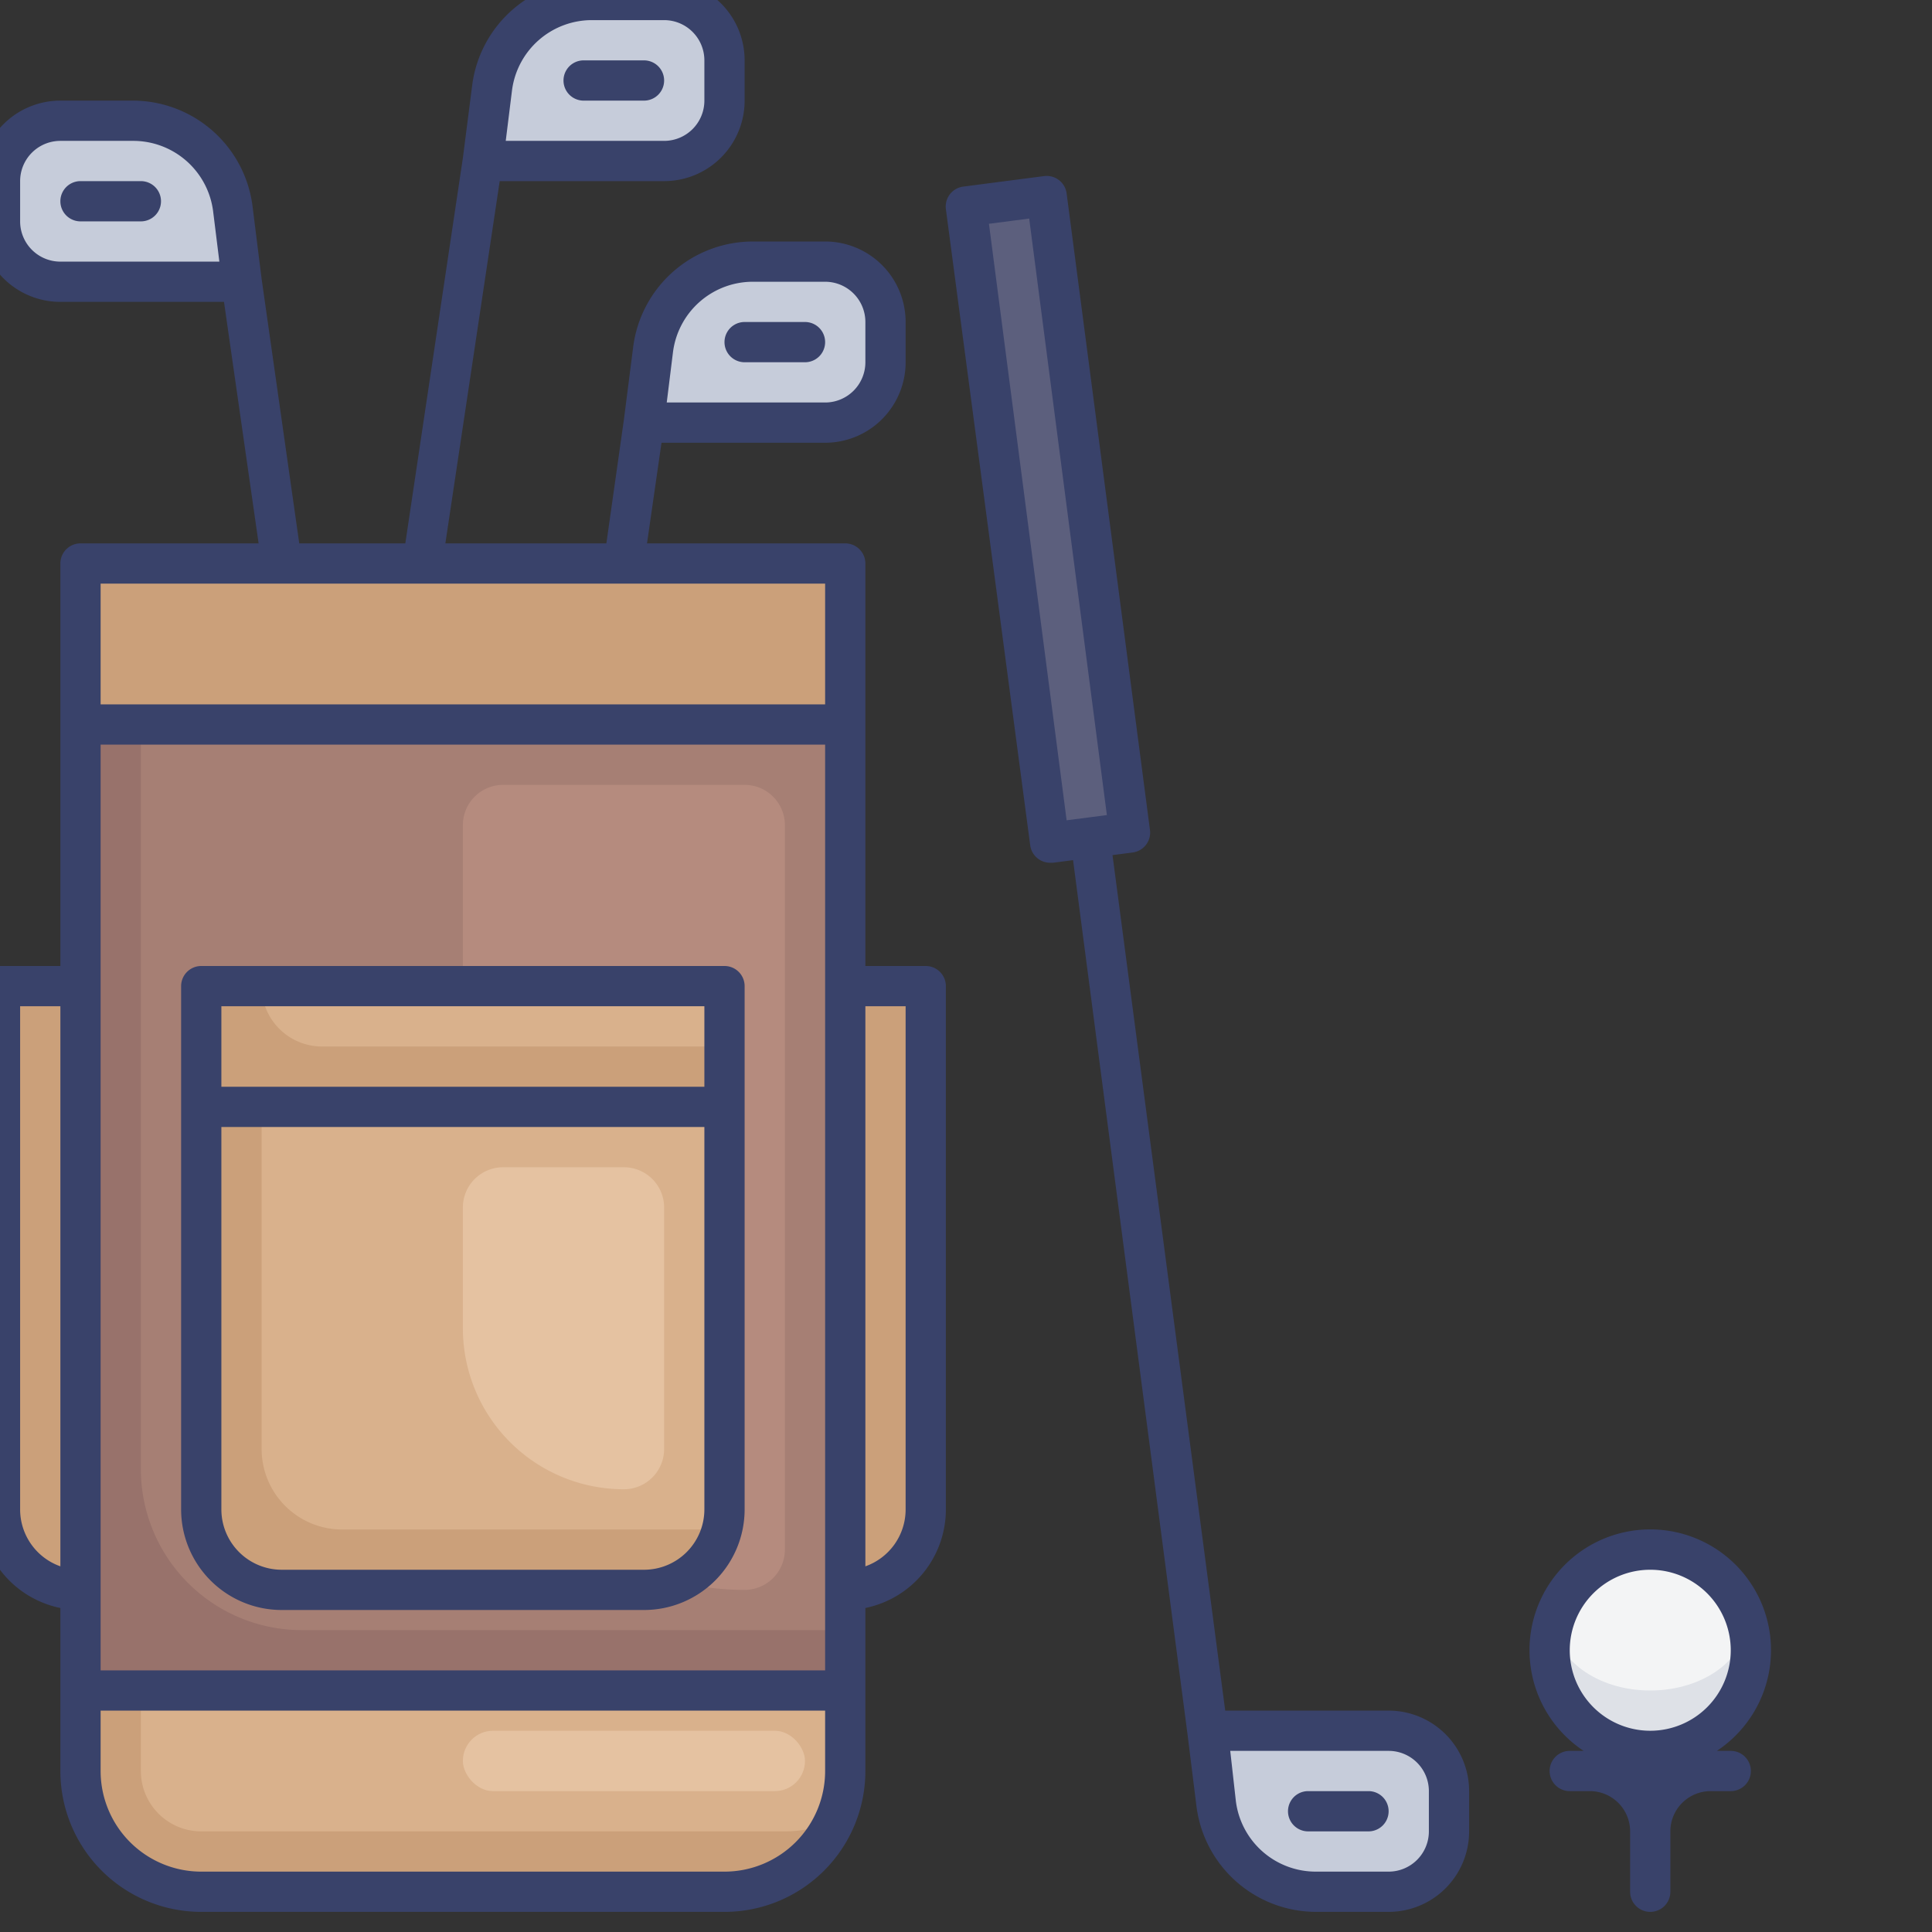
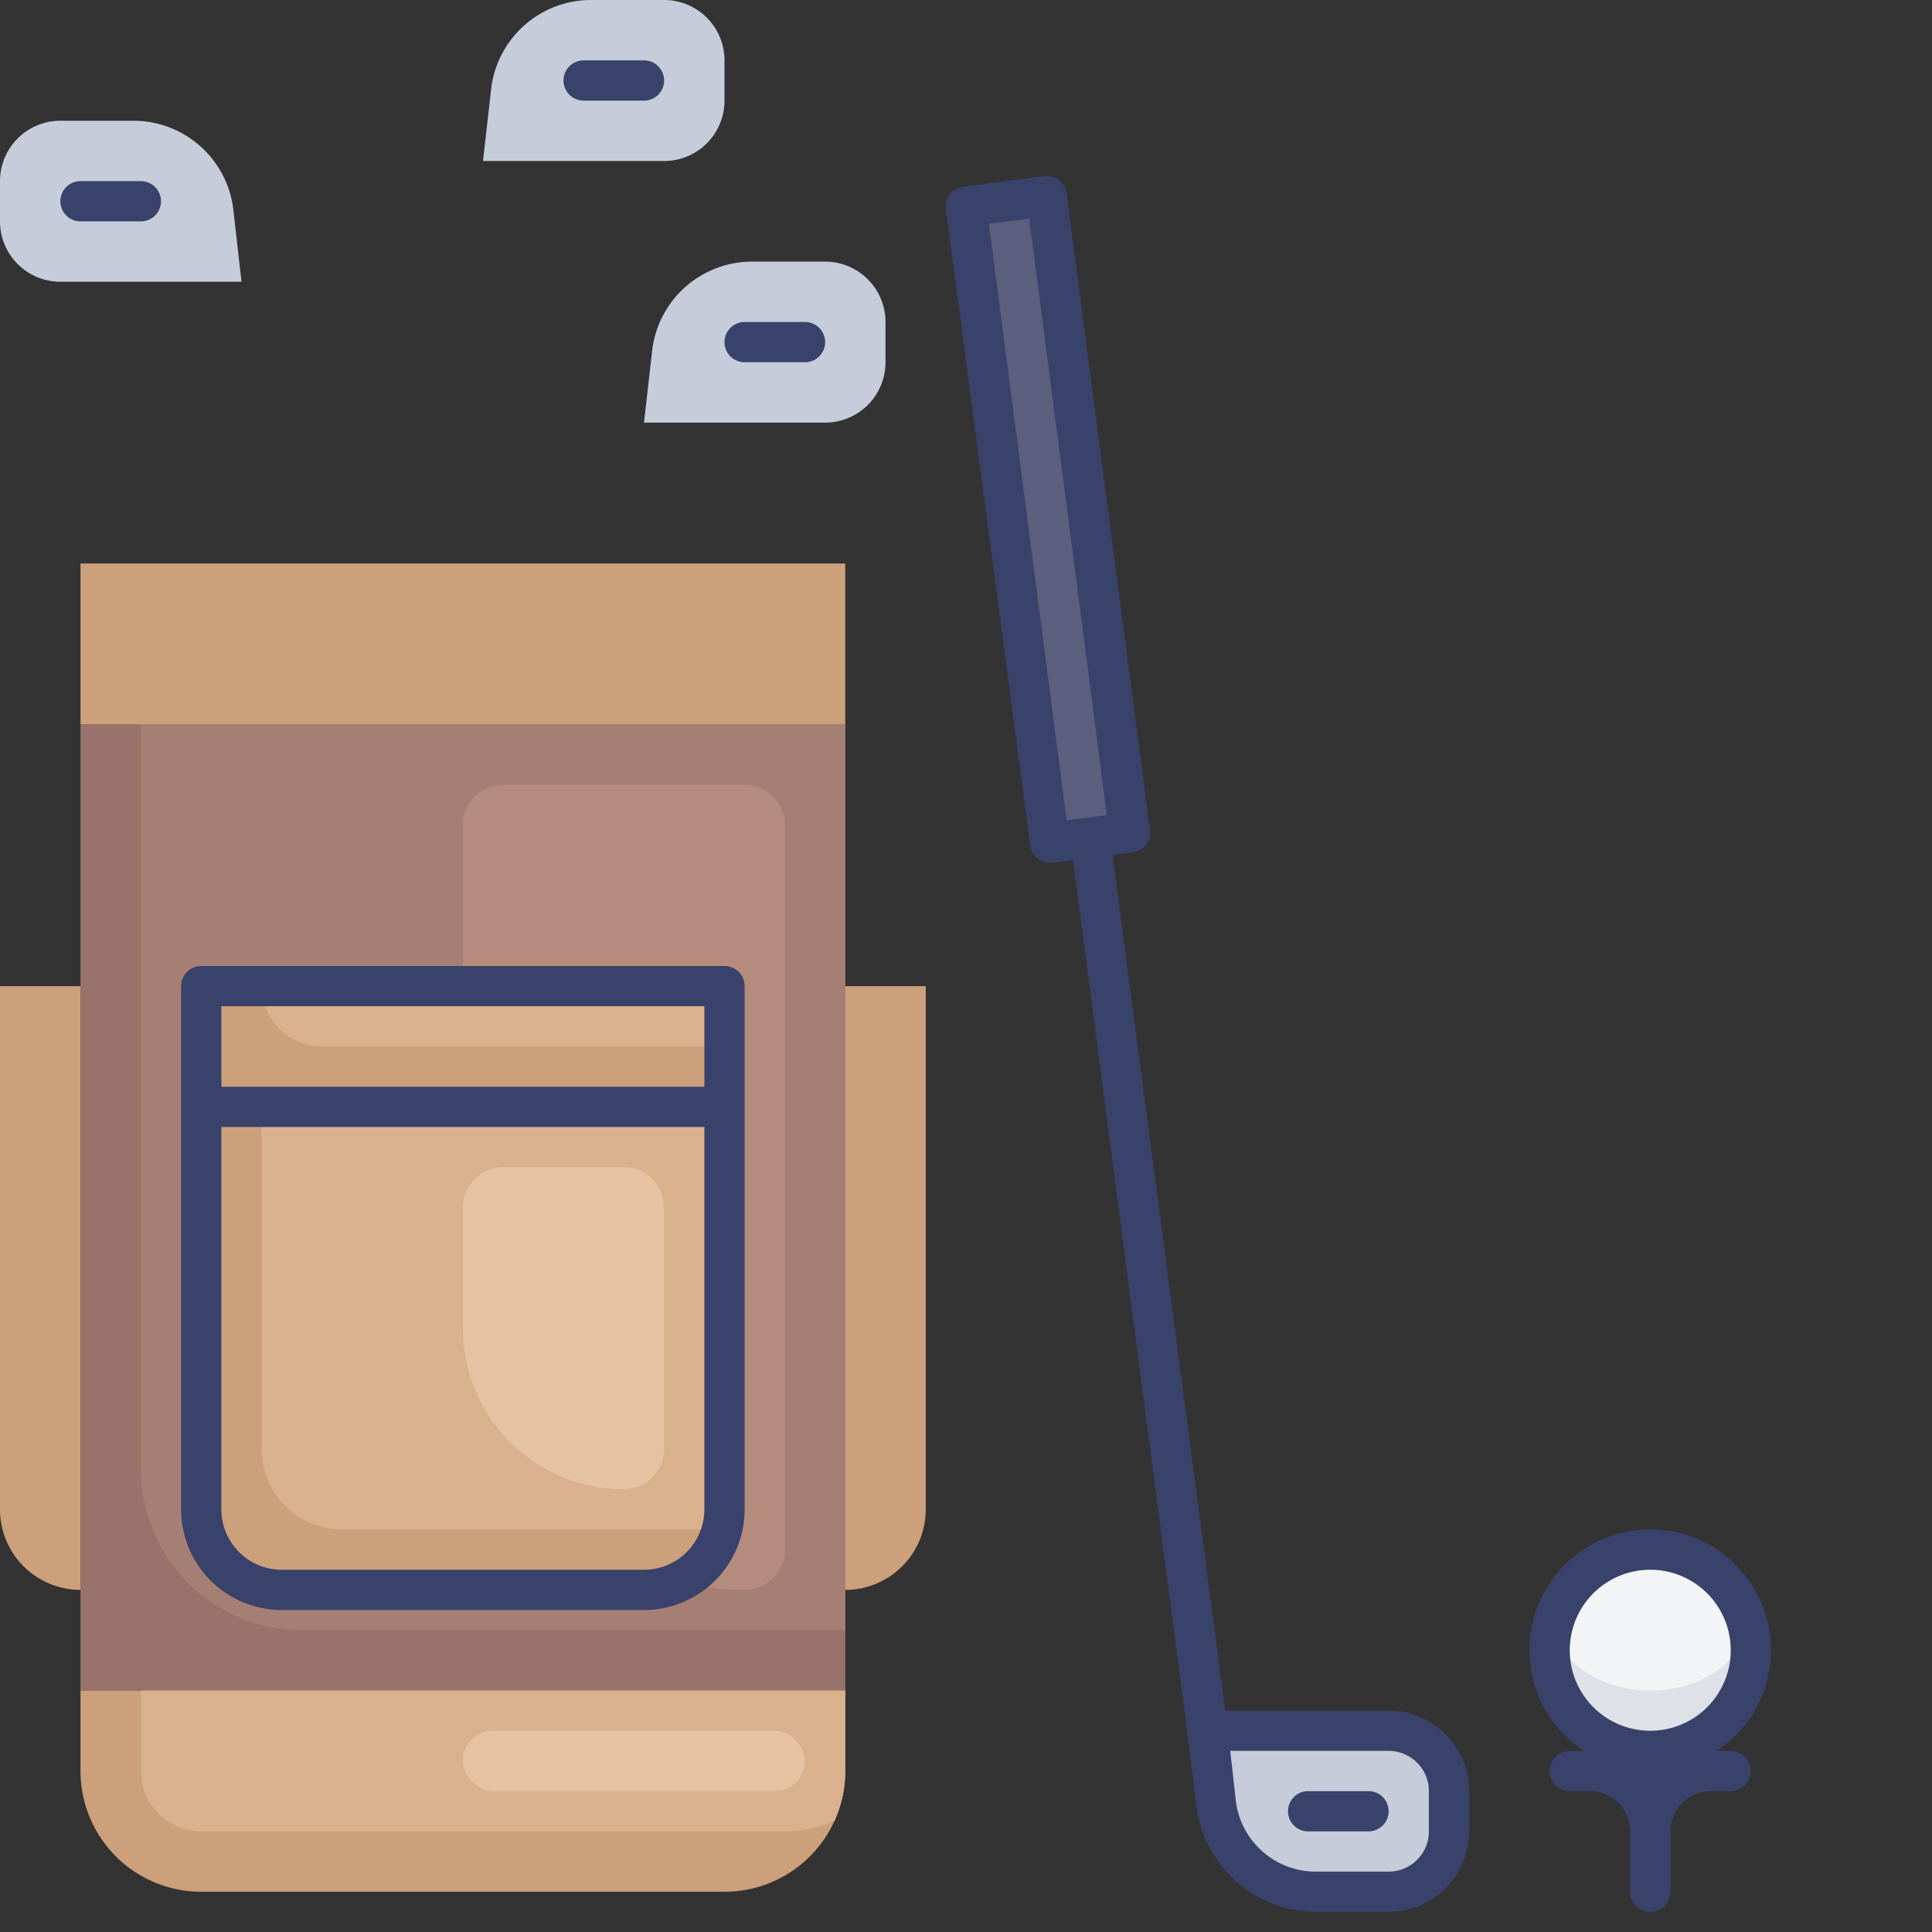
<svg xmlns="http://www.w3.org/2000/svg" id="Layer_1" data-name="Layer 1" viewBox="0 0 96 96">
  <rect x="0" y="0" width="96" height="96" fill="#333333" stroke="none" />
  <defs>
    <style>.cls-1{fill:#5c5f7d;}.cls-2{fill:#dee1e7;}.cls-3{fill:#f3f4f5;}.cls-4{fill:#c6ccda;}.cls-5{fill:#98726b;}.cls-6{fill:#a67f74;}.cls-7{fill:#b58b7e;}.cls-8{fill:#cba07a;}.cls-9{fill:#d9b18c;}.cls-10{fill:#39426a;}.cls-11{fill:#e5c2a1;}</style>
  </defs>
  <title>golf, clubs, ball, sport, game, activity, exercise</title>
  <rect class="cls-1" x="50.08" y="9.86" width="4" height="31.9" transform="translate(-2.92 7.02) rotate(-7.5)" />
  <path class="cls-2" d="M87,82a5,5,0,0,1-10,0,5.34,5.34,0,0,1,.22-1.5,5,5,0,0,1,9.56,0A5.34,5.34,0,0,1,87,82Z" />
  <ellipse class="cls-3" cx="82" cy="80.5" rx="4.78" ry="3.5" />
  <path class="cls-4" d="M12,14H3a3,3,0,0,1-3-3V9A3,3,0,0,1,3,6H6.59a5,5,0,0,1,5,4.38Z" />
  <path class="cls-4" d="M32,21h9a3,3,0,0,0,3-3V16a3,3,0,0,0-3-3H37.41a5,5,0,0,0-5,4.38Z" />
  <path class="cls-4" d="M60,86h9a3,3,0,0,1,3,3v2a3,3,0,0,1-3,3H65.41a5,5,0,0,1-5-4.38Z" />
  <path class="cls-4" d="M24,8h9a3,3,0,0,0,3-3V3a3,3,0,0,0-3-3H29.41a5,5,0,0,0-5,4.38Z" />
  <rect class="cls-5" x="4" y="36" width="38" height="48" />
  <path class="cls-6" d="M7,36H42a0,0,0,0,1,0,0V81a0,0,0,0,1,0,0H15a8,8,0,0,1-8-8V36A0,0,0,0,1,7,36Z" />
  <path class="cls-7" d="M25,39H37a2,2,0,0,1,2,2V77a2,2,0,0,1-2,2h0A14,14,0,0,1,23,65V41a2,2,0,0,1,2-2Z" />
  <rect class="cls-8" x="4" y="28" width="38" height="8" />
  <path class="cls-8" d="M36,49V75a4.43,4.43,0,0,1-.1.9A4,4,0,0,1,32,79H14a4,4,0,0,1-4-4V49Z" />
  <path class="cls-9" d="M36,49V75a4.43,4.43,0,0,1-.1.9,4.43,4.43,0,0,1-.9.1H17a4,4,0,0,1-4-4V49Z" />
  <rect class="cls-8" x="10" y="49" width="26" height="6" />
  <path class="cls-9" d="M13,49H36a0,0,0,0,1,0,0v3a0,0,0,0,1,0,0H16a3,3,0,0,1-3-3v0A0,0,0,0,1,13,49Z" />
  <path class="cls-8" d="M42,84v4a6,6,0,0,1-6,6H10a6,6,0,0,1-6-6V84Z" />
  <path class="cls-9" d="M42,84v4a6,6,0,0,1-.53,2.47A6,6,0,0,1,39,91H10a3,3,0,0,1-3-3V84Z" />
  <path class="cls-8" d="M42,49h4a0,0,0,0,1,0,0V75a4,4,0,0,1-4,4h0a0,0,0,0,1,0,0V49A0,0,0,0,1,42,49Z" />
  <path class="cls-8" d="M0,49H0a4,4,0,0,1,4,4V79a0,0,0,0,1,0,0H0a0,0,0,0,1,0,0V49A0,0,0,0,1,0,49Z" transform="translate(4 128) rotate(180)" />
  <path class="cls-10" d="M36,48H10a1,1,0,0,0-1,1V75a5,5,0,0,0,5,5H32a5,5,0,0,0,5-5V49A1,1,0,0,0,36,48ZM11,50H35v4H11ZM32,78H14a3,3,0,0,1-3-3V56H35V75A3,3,0,0,1,32,78Z" />
-   <path class="cls-10" d="M46,48H43V28a1,1,0,0,0-1-1H32.15l.72-5H41a4,4,0,0,0,4-4V16a4,4,0,0,0-4-4H37.41a6,6,0,0,0-5.95,5.26L31,20.86h0L30.13,27h-8l2.7-18H33a4,4,0,0,0,4-4V3a4,4,0,0,0-4-4H29.41a6,6,0,0,0-5.95,5.26L23,7.85h0L20.14,27H14.87L13,13.86h0l-.45-3.6A6,6,0,0,0,6.59,5H3A4,4,0,0,0-1,9v2a4,4,0,0,0,4,4h8.13l1.72,12H4a1,1,0,0,0-1,1V48H0a1,1,0,0,0-1,1V75a5,5,0,0,0,4,4.9V88a7,7,0,0,0,7,7H36a7,7,0,0,0,7-7V79.9A5,5,0,0,0,47,75V49A1,1,0,0,0,46,48ZM33.44,17.5a4,4,0,0,1,4-3.5H41a2,2,0,0,1,2,2v2a2,2,0,0,1-2,2H33.13Zm-8-13a4,4,0,0,1,4-3.5H33a2,2,0,0,1,2,2V5a2,2,0,0,1-2,2H25.13ZM3,13a2,2,0,0,1-2-2V9A2,2,0,0,1,3,7H6.59a4,4,0,0,1,4,3.5l.31,2.5ZM5,79V37H41V83H5ZM5,29H41v6H5ZM1,75V50H3V77.83A3,3,0,0,1,1,75ZM41,88a5,5,0,0,1-5,5H10a5,5,0,0,1-5-5V85H41Zm4-13a3,3,0,0,1-2,2.83V50h2Z" />
  <path class="cls-10" d="M7,9H4a1,1,0,0,0,0,2H7A1,1,0,0,0,7,9Z" />
  <path class="cls-10" d="M40,16H37a1,1,0,0,0,0,2h3a1,1,0,0,0,0-2Z" />
  <path class="cls-10" d="M32,3H29a1,1,0,0,0,0,2h3a1,1,0,0,0,0-2Z" />
  <path class="cls-10" d="M69,85H60.88l-5.6-42.51,1-.13a1,1,0,0,0,.67-.39,1,1,0,0,0,.19-.74L53,9.61a1,1,0,0,0-1.12-.86l-4,.52A1,1,0,0,0,47,10.39L51.19,42a1,1,0,0,0,1,.87h.13l1-.13L59,86.12h0l.45,3.62A6,6,0,0,0,65.41,95H69a4,4,0,0,0,4-4V89A4,4,0,0,0,69,85ZM49.14,11.12l2-.26L55,40.5l-2,.26ZM71,91a2,2,0,0,1-2,2H65.41a4,4,0,0,1-4-3.5L61.13,87H69a2,2,0,0,1,2,2Z" />
  <path class="cls-10" d="M68,89H65a1,1,0,0,0,0,2h3a1,1,0,0,0,0-2Z" />
  <path class="cls-10" d="M86,87h-.69a6,6,0,1,0-6.62,0H78a1,1,0,0,0,0,2h1a2,2,0,0,1,2,2v3a1,1,0,0,0,2,0V91a2,2,0,0,1,2-2h1a1,1,0,0,0,0-2Zm-4-9a4,4,0,1,1-4,4A4,4,0,0,1,82,78Z" />
  <rect class="cls-11" x="23" y="86" width="17" height="3" rx="1.5" />
  <path class="cls-11" d="M25,58h6a2,2,0,0,1,2,2V72a2,2,0,0,1-2,2h0a8,8,0,0,1-8-8V60a2,2,0,0,1,2-2Z" />
</svg>